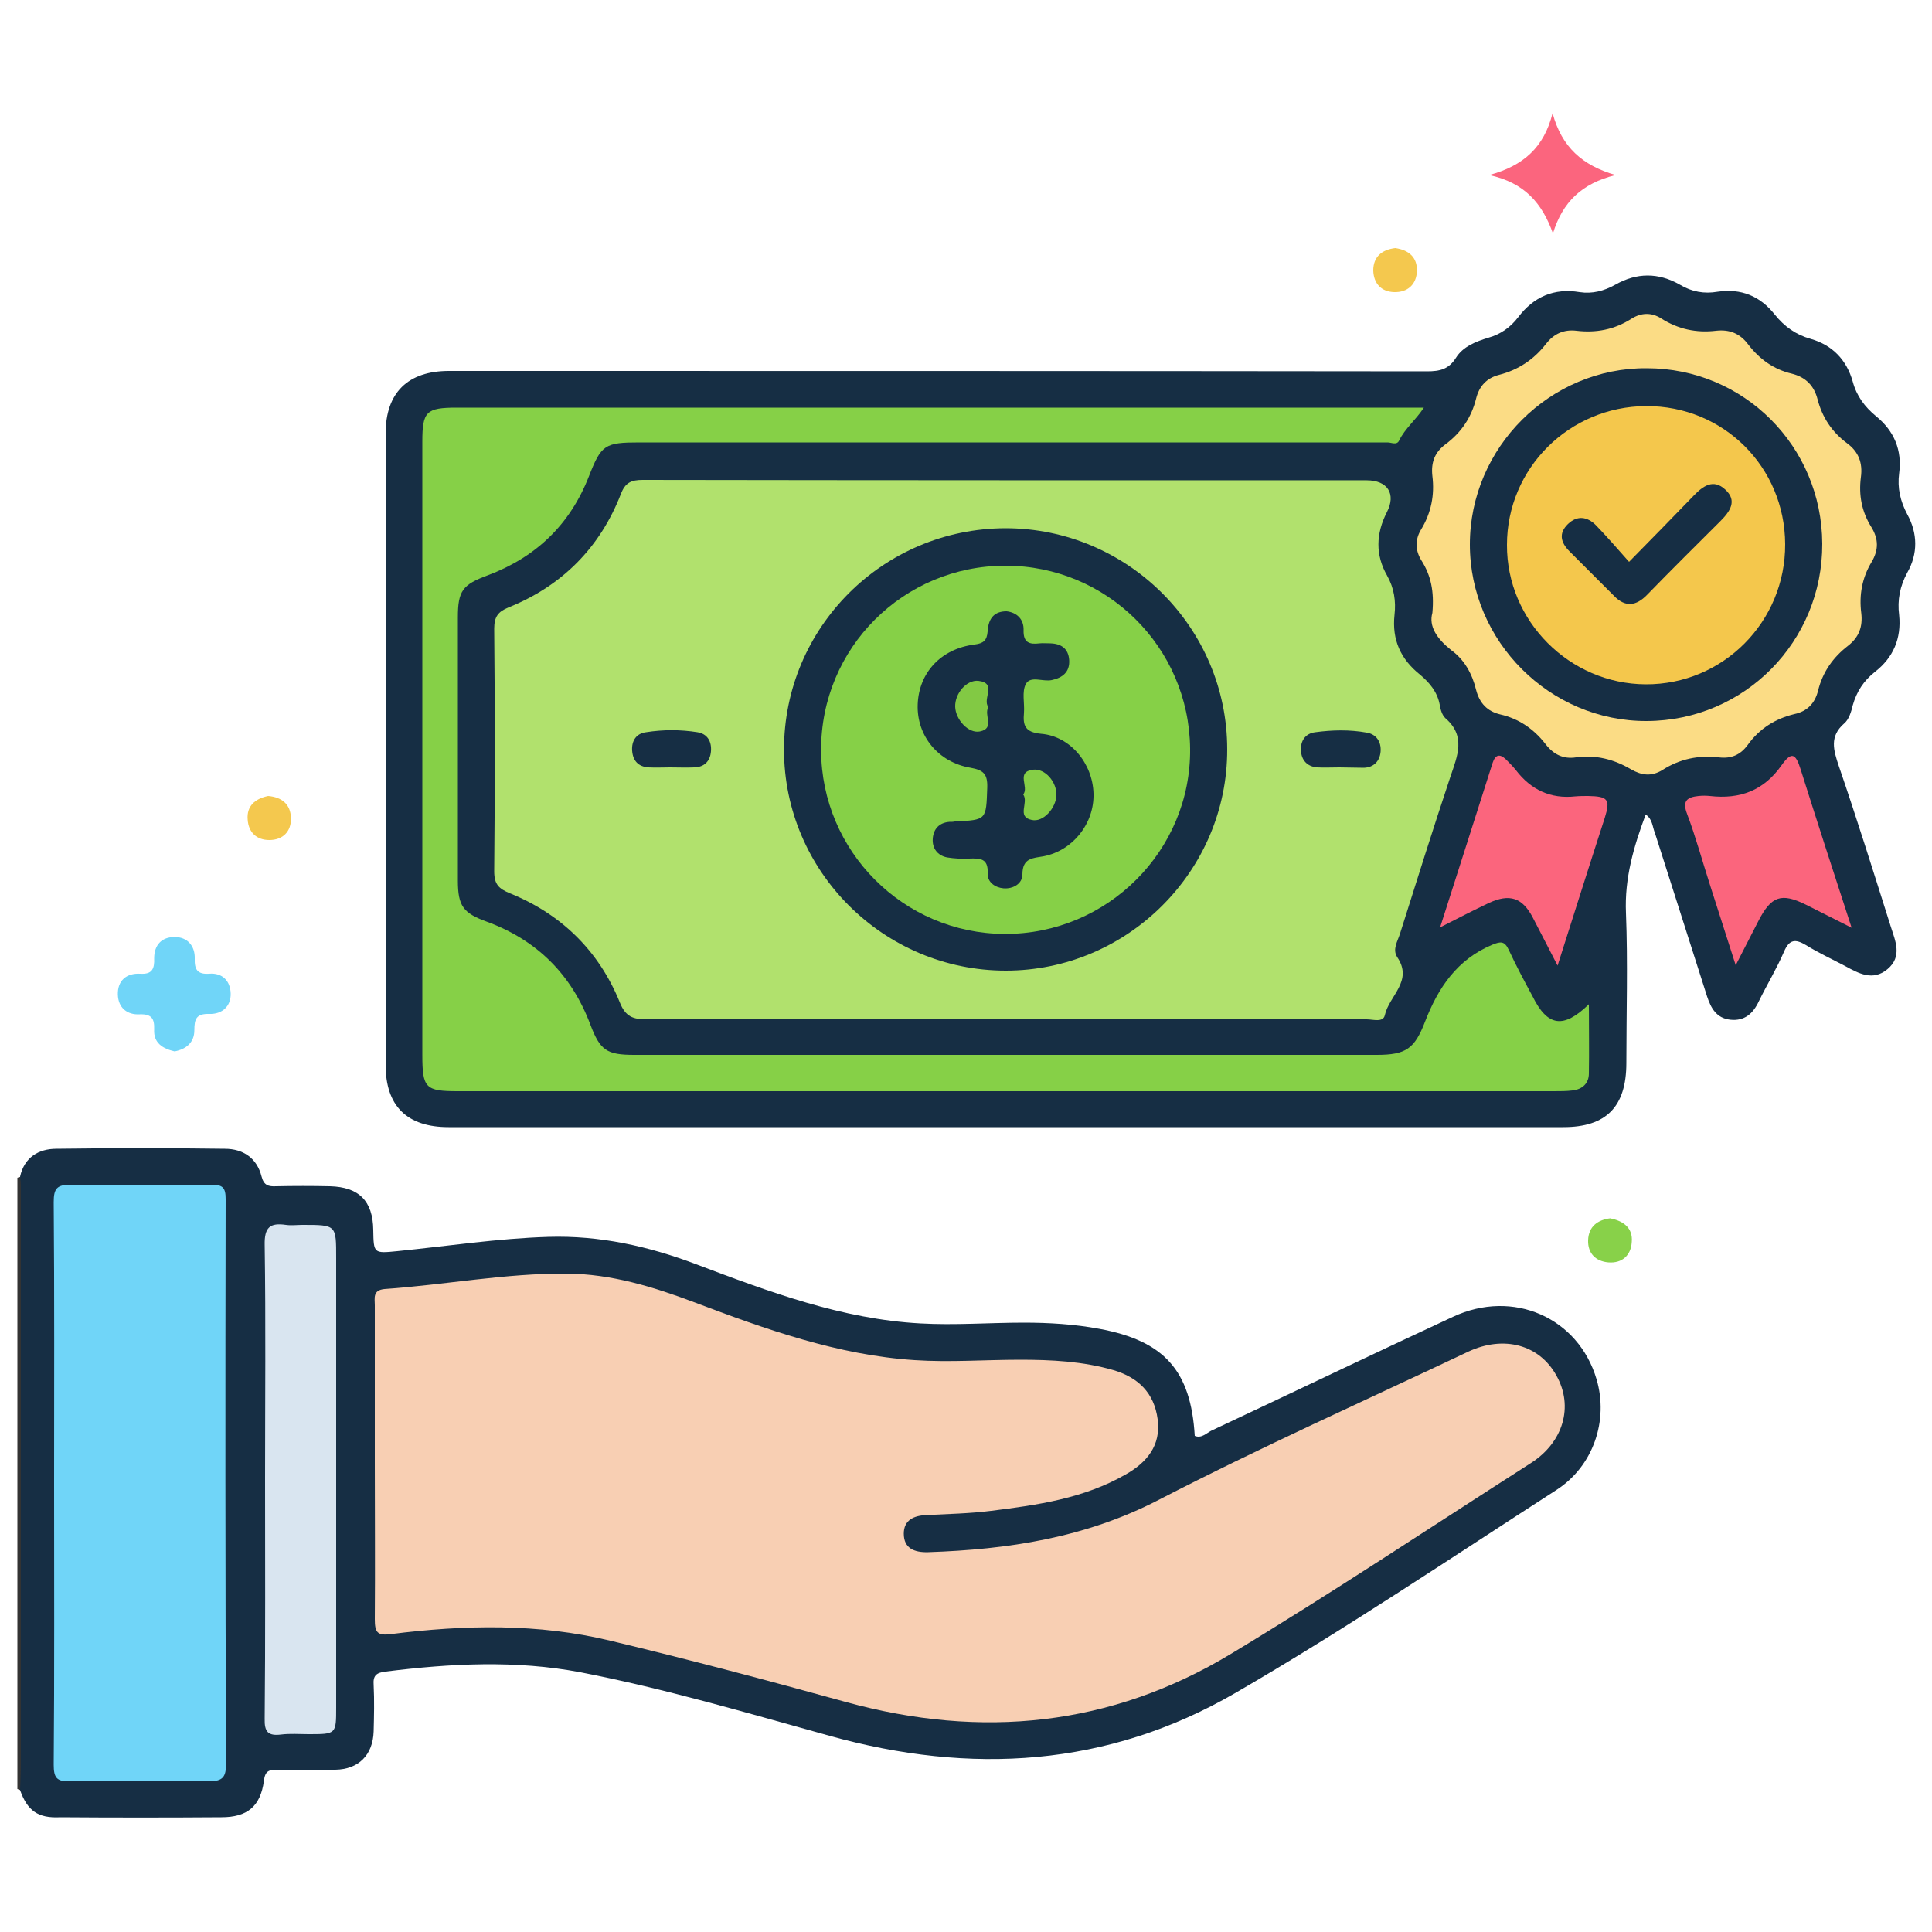
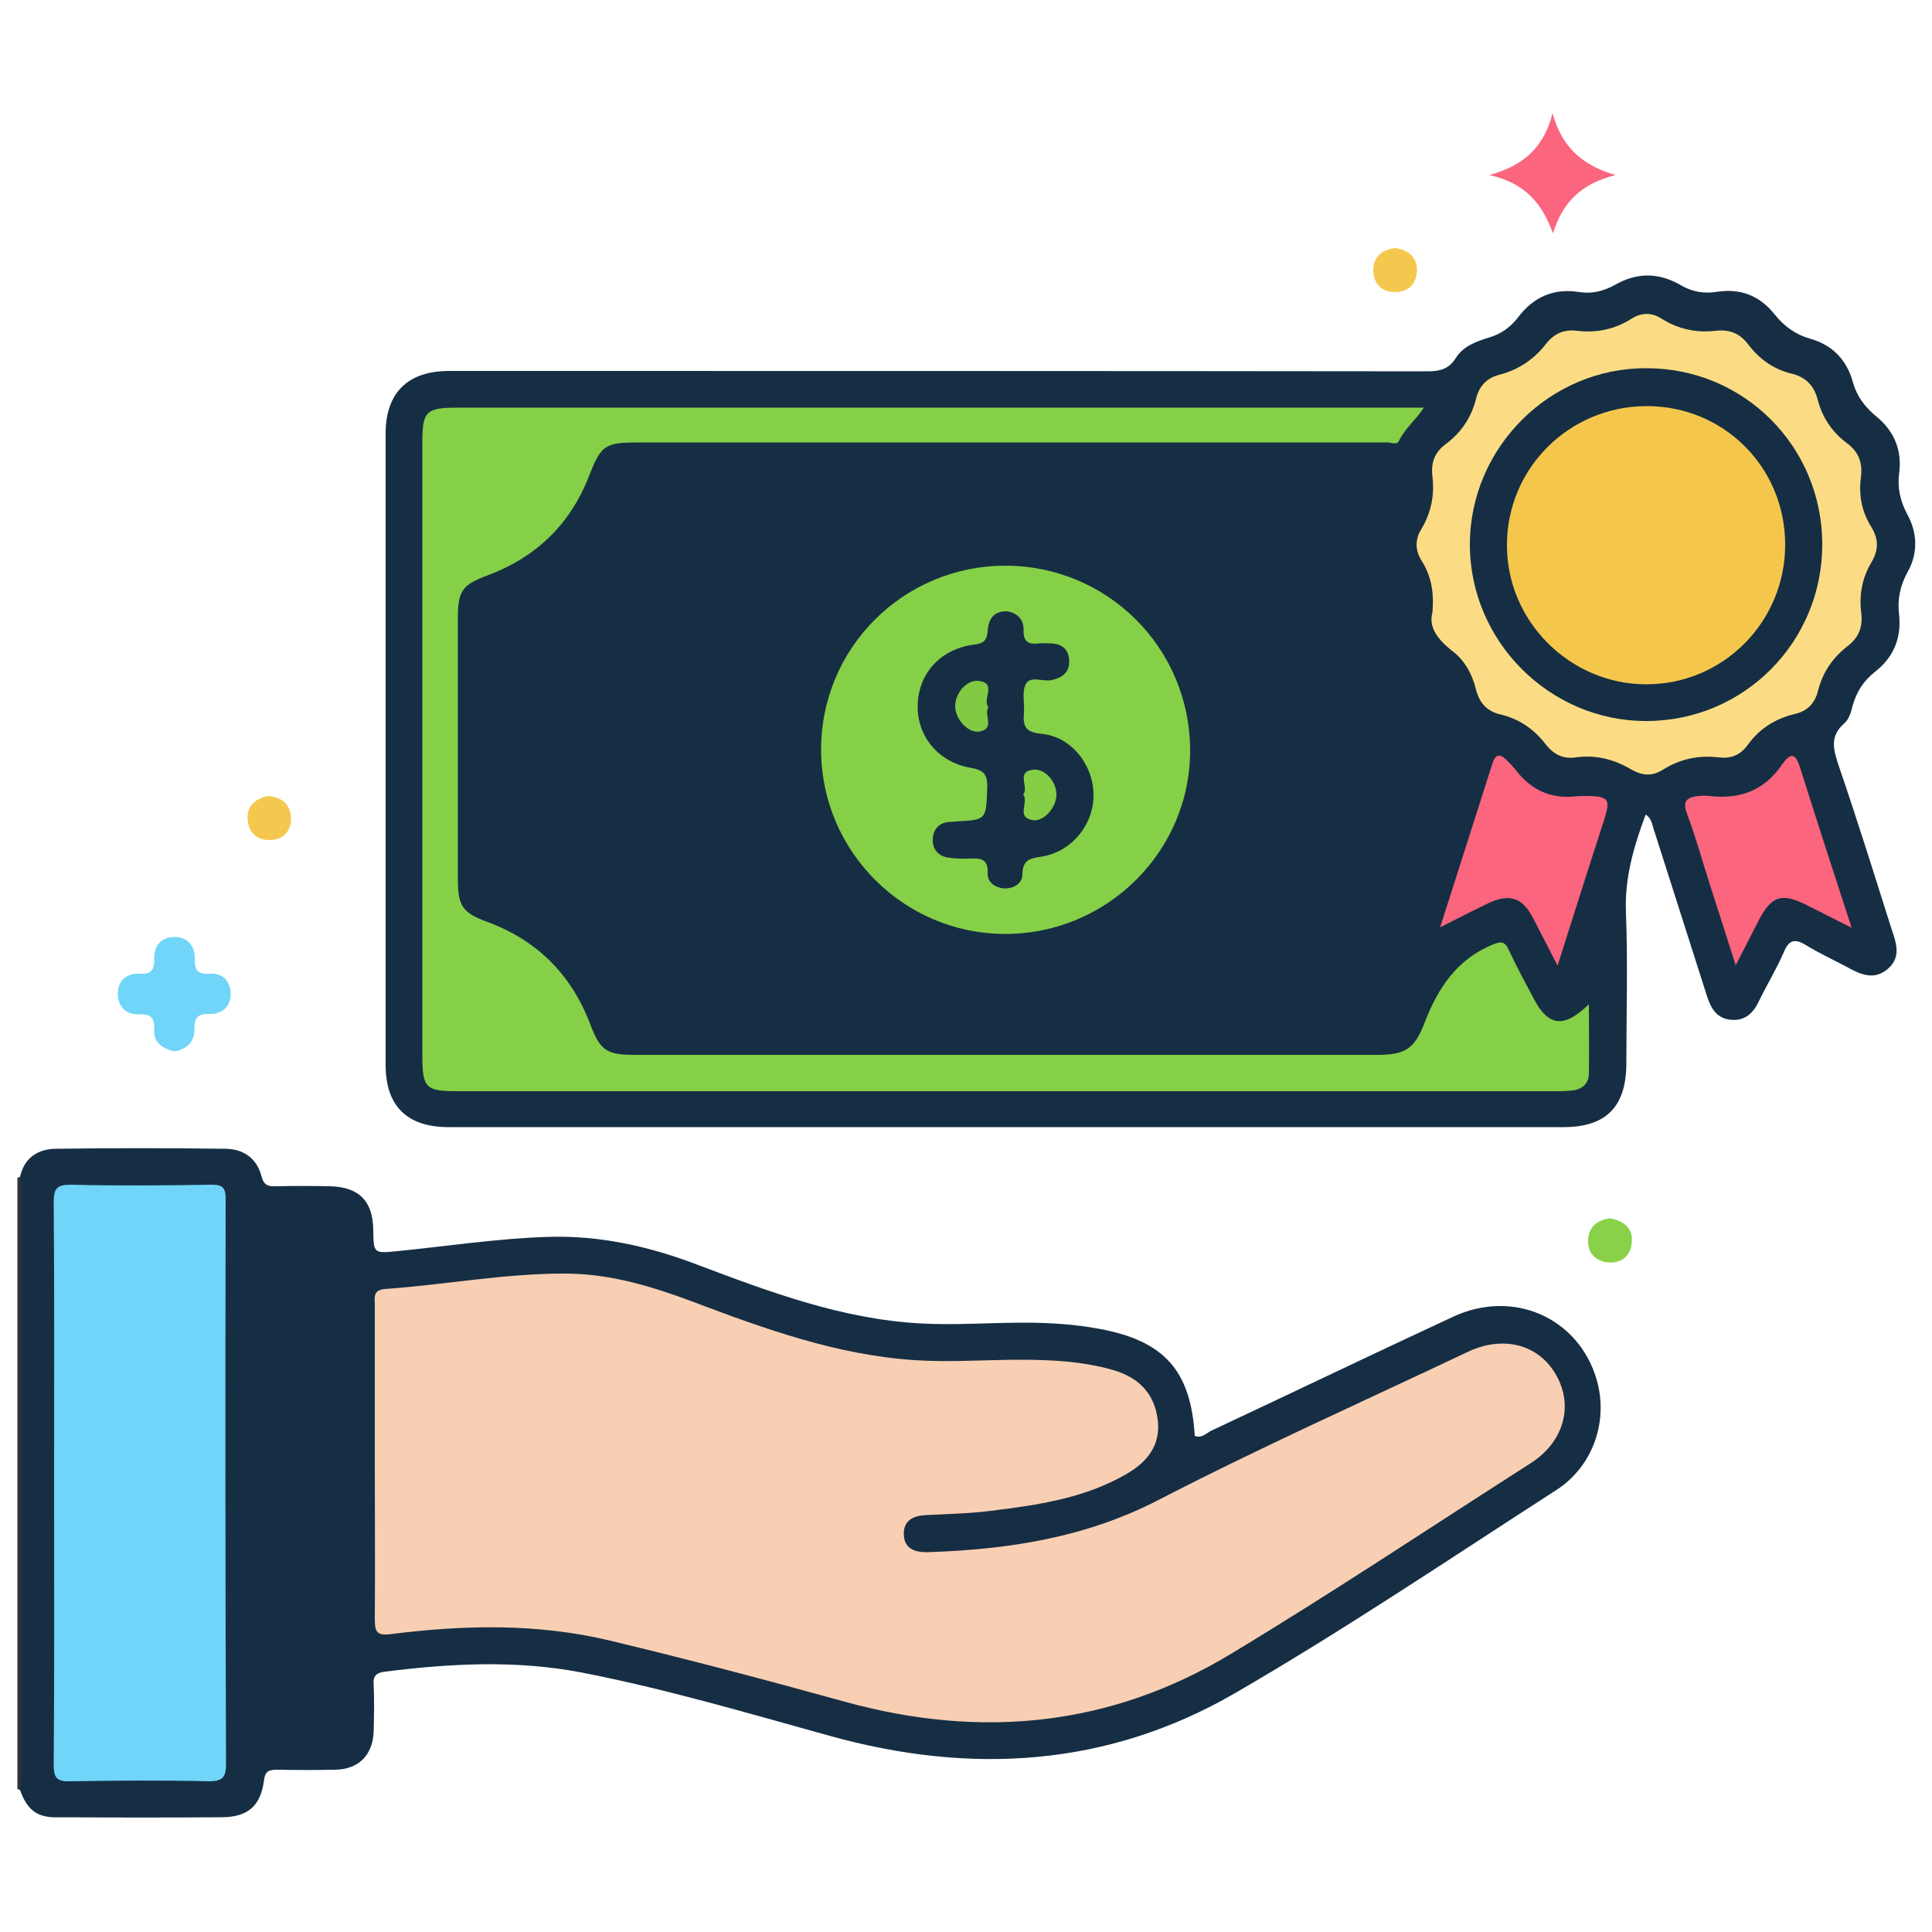
<svg xmlns="http://www.w3.org/2000/svg" version="1.1" id="Layer_1" x="0px" y="0px" viewBox="0 0 500 500" style="enable-background:new 0 0 500 500;" xml:space="preserve">
  <style type="text/css">
	.st0{fill:#333333;}
	.st1{fill:#162E44;}
	.st2{fill:#70D5F8;}
	.st3{fill:#FB657E;}
	.st4{fill:#F4C84E;}
	.st5{fill:#88D149;}
	.st6{fill:#B1E16D;}
	.st7{fill:#86D047;}
	.st8{fill:#FBDC85;}
	.st9{fill:#FB657D;}
	.st10{fill:#F8CFB3;}
	.st11{fill:#D9E5F0;}
	.st12{fill:#F4C74C;}
	.st13{fill:#82C944;}
	.st14{fill:#85CE46;}
</style>
  <g>
    <path class="st0" d="M4.5,304.8c0.3-0.1,0.5-0.2,0.8-0.2c1.9,1.7,1.7,4,1.7,6.2C7,359.5,7,408.3,7,457.1c0,2.2,0.3,4.5-1.7,6.2   c-0.3-0.1-0.5-0.2-0.8-0.3C4.5,410.3,4.5,357.5,4.5,304.8z" />
    <path class="st1" d="M425.9,210.8c-3.1,8.3-5.5,16.5-5.1,25.5c0.5,12.9,0.1,25.9,0.1,38.8c0,11.3-5.2,16.6-16.3,16.6   c-96.2,0-192.3,0-288.5,0c-10.8,0-16.3-5.5-16.3-16.1c0-54.5,0-109,0-163.4c0-10.6,5.8-16.2,16.4-16.2c84.4,0,168.7,0,253.1,0.1   c3.3,0,5.6-0.5,7.5-3.5c1.8-2.9,5.1-4.2,8.4-5.2c3.2-0.9,5.7-2.7,7.7-5.3c4-5.3,9.3-7.6,15.9-6.5c3.3,0.5,6.3-0.3,9.2-1.9   c5.6-3.2,11.2-3.2,16.8,0c3,1.8,6.2,2.4,9.7,1.8c6.1-0.9,11,1.1,14.8,5.9c2.5,3.1,5.4,5.2,9.3,6.3c5.6,1.6,9.3,5.4,10.9,11.1   c1,3.7,3.1,6.5,6,8.9c4.7,3.8,6.8,8.8,6,14.8c-0.5,3.8,0.3,7.2,2.1,10.6c2.7,4.9,2.8,10.2,0,15.1c-1.9,3.5-2.6,7.1-2.1,11   c0.6,6-1.5,11-6.3,14.7c-2.9,2.3-4.7,5.1-5.7,8.6c-0.4,1.7-1,3.7-2.2,4.7c-3.9,3.4-2.8,6.9-1.4,11.1c4.7,13.7,9,27.5,13.4,41.4   c1.2,3.8,3.1,7.8-0.8,11.1c-3.8,3.2-7.5,1.1-11-0.8c-3.4-1.8-6.9-3.4-10.1-5.4c-2.7-1.6-4.3-1.6-5.7,1.7c-1.9,4.4-4.4,8.5-6.5,12.8   c-1.5,3.2-3.7,5.2-7.4,4.8c-3.6-0.4-5-3-6-6c-4.5-14.1-9-28.2-13.5-42.3C427.6,213.9,427.7,212,425.9,210.8z" />
    <path class="st1" d="M5.2,463.3c0.1-2.2,0.2-4.4,0.2-6.7c0-49.9,0-99.8,0-149.7c0-0.8-0.1-1.6-0.2-2.4c1.1-5,4.8-7.2,9.4-7.2   c14.5-0.2,29.1-0.2,43.6,0c4.7,0,8.3,2.4,9.5,7.2c0.6,2.3,1.8,2.6,3.8,2.5c4.6-0.1,9.3-0.1,13.9,0c7.5,0.2,11.1,3.8,11.2,11.3   c0.1,6.1,0.1,6.1,6.2,5.5c13-1.3,26-3.3,39.1-3.7c13.3-0.4,25.9,2.4,38.3,7.1c18.8,7.1,37.7,14.2,58,15.3   c8.9,0.5,17.9-0.2,26.8-0.2c6.5,0,13.1,0.4,19.5,1.6c16.8,3.1,23.7,10.8,24.7,27.7c1.7,0.7,2.9-0.6,4.2-1.3   c20.9-9.8,41.7-19.8,62.6-29.5c15.6-7.3,32.5,0.2,37.2,16.2c3.1,10.6-0.8,22.4-10.4,28.6c-27.6,17.8-54.9,36.2-83.2,52.6   c-33,19.1-68.4,21.2-105,11c-21.3-5.9-42.6-12.2-64.3-16.4c-16.8-3.2-33.7-2.3-50.5-0.2c-2.4,0.3-3.3,1-3.1,3.5c0.2,4,0.1,8,0,12   c-0.2,6.1-3.9,9.8-9.9,9.9c-4.9,0.1-9.9,0.1-14.9,0c-2.2,0-3.3,0.2-3.6,2.9c-0.9,6.6-4.3,9.4-11,9.4c-13.9,0.1-27.8,0.1-41.7,0   C9.8,470.6,7.1,468.6,5.2,463.3z" />
    <path class="st2" d="M45.2,272.1c-3-0.7-5.5-2.1-5.3-5.7c0.1-2.8-0.7-4-3.7-3.9c-3.3,0.2-5.6-1.7-5.7-5.1c-0.1-3.6,2.2-5.6,5.8-5.4   c3.1,0.2,3.7-1.3,3.6-4c0-3.4,1.9-5.5,5.3-5.5c3.3,0,5.3,2.3,5.2,5.6c-0.1,2.8,0.7,4.1,3.7,3.9c3.5-0.3,5.5,1.9,5.6,5.1   c0.1,3.3-2.2,5.4-5.5,5.3c-3.4-0.1-3.9,1.3-3.9,4.2C50.3,269.8,48.2,271.5,45.2,272.1z" />
    <path class="st3" d="M418.1,45.3c-8.8,2.2-13.7,7-16.2,15.1c-2.8-7.8-7.3-13.1-16.5-15.1c8.9-2.4,14.2-7.2,16.4-16   C404.2,38.1,409.5,42.8,418.1,45.3z" />
    <path class="st4" d="M361.1,64.2c3.5,0.5,5.7,2.4,5.6,5.9c-0.1,3.5-2.4,5.6-5.9,5.5c-3.3-0.1-5.3-2.2-5.4-5.6   C355.4,66.4,357.7,64.6,361.1,64.2z" />
    <path class="st4" d="M69.4,206c3.5,0.3,5.8,2.1,5.9,5.7c0.1,3.5-2.1,5.7-5.6,5.7c-3.3,0-5.4-2-5.6-5.3   C63.8,208.6,66,206.7,69.4,206z" />
    <path class="st5" d="M416.7,315.3c3.6,0.7,5.9,2.6,5.6,6.1c-0.2,3.5-2.5,5.6-6.1,5.3c-3.3-0.3-5.3-2.4-5.2-5.7   C411.1,317.4,413.5,315.7,416.7,315.3z" />
-     <path class="st6" d="M260.4,263.7c-31,0-62,0-93,0.1c-3.5,0-5.5-0.6-7-4.4c-5.4-13.3-15.1-22.8-28.4-28.2c-2.9-1.2-4.1-2.3-4.1-5.7   c0.2-20.9,0.2-41.9,0-62.8c0-3.1,1-4.4,3.7-5.5c13.9-5.6,23.7-15.5,29.1-29.4c1.1-2.9,2.7-3.6,5.6-3.6   c62.5,0.1,124.9,0.1,187.4,0.1c5.4,0,7.7,3.5,5.2,8.3c-2.8,5.5-3,11,0.1,16.4c1.8,3.2,2.3,6.6,1.9,10.1c-0.7,6.5,1.6,11.5,6.6,15.5   c2.5,2.1,4.5,4.5,5.1,7.8c0.2,1.2,0.6,2.7,1.5,3.5c5.3,4.6,3.1,9.7,1.3,15c-4.5,13.5-8.8,27.2-13.1,40.8c-0.6,1.9-2,4-0.7,6   c4.2,6.2-2.1,10-3.2,15c-0.4,2-3.1,1.1-4.7,1.1C322.7,263.7,291.6,263.7,260.4,263.7z" />
    <path class="st7" d="M411.2,259.9c0,6.2,0.1,12.1,0,17.9c0,2.6-1.7,4.1-4.2,4.4c-1.6,0.2-3.2,0.2-4.8,0.2c-94.6,0-189.2,0-283.7,0   c-8.4,0-9.2-0.8-9.2-9.4c0-52.9,0-105.8,0-158.7c0-7.8,1-8.8,8.9-8.8c81.8,0,163.6,0,245.4,0c1.4,0,2.8,0,4.9,0   c-2.1,3.2-4.9,5.4-6.4,8.5c-0.6,1.3-2,0.5-3,0.5c-64.5,0-129.1,0-193.6,0c-9,0-9.9,0.6-13.1,8.8c-4.9,12.5-13.7,20.9-26.2,25.6   c-6.5,2.4-7.7,4-7.7,10.9c0,22.7,0,45.4,0,68.1c0,6.6,1.4,8.4,7.4,10.6c13.1,4.8,22,13.7,26.9,26.7c2.5,6.6,4.2,7.8,11.3,7.8   c64.1,0,128.1,0,192.2,0c7.6,0,9.8-1.6,12.5-8.6c3.4-8.8,8.3-16.1,17.4-19.9c2.2-0.9,3.2-1,4.3,1.4c1.9,4.1,4,8,6.1,11.9   C400.5,265.7,404.6,266.3,411.2,259.9z" />
    <path class="st8" d="M370.7,158.6c0.5-5.6-0.4-9.7-2.8-13.5c-1.7-2.7-1.7-5.5-0.1-8.1c2.6-4.3,3.5-8.9,2.9-13.8   c-0.4-3.5,0.6-6.2,3.5-8.3c4-3,6.6-6.9,7.8-11.7c0.8-3.3,2.8-5.4,6-6.2c5-1.3,9-4,12.1-8c2-2.6,4.6-3.8,7.9-3.4   c5.1,0.6,9.8-0.3,14.2-3.1c2.5-1.6,5.2-1.7,7.7-0.1c4.4,2.8,9.1,3.8,14.2,3.2c3.5-0.4,6.2,0.7,8.3,3.5c2.9,3.8,6.6,6.5,11.3,7.6   c3.6,0.9,5.8,3.1,6.7,6.7c1.2,4.6,3.7,8.4,7.6,11.3c3,2.2,4.1,5.1,3.6,8.8c-0.6,4.6,0.2,8.9,2.7,12.9c1.9,3.1,1.9,5.9,0.1,9   c-2.5,4.1-3.3,8.6-2.7,13.3c0.4,3.5-0.6,6.2-3.4,8.4c-3.9,3-6.6,6.8-7.8,11.7c-0.8,3.2-2.8,5.3-6.1,6c-5,1.2-9.1,3.8-12.1,8   c-1.9,2.6-4.3,3.6-7.5,3.2c-5.2-0.6-10.1,0.4-14.6,3.3c-2.8,1.7-5.3,1.4-8.1-0.2c-4.4-2.6-9.1-3.8-14.2-3.1   c-3.3,0.5-5.8-0.7-7.9-3.4c-3-3.9-6.9-6.6-11.7-7.7c-3.4-0.8-5.4-2.9-6.3-6.4c-1-4.1-3-7.8-6.5-10.3   C371.9,165.3,369.7,162.1,370.7,158.6z" />
    <path class="st9" d="M403.1,249.9c-2.5-4.8-4.4-8.6-6.4-12.4c-2.7-5.2-6-6.3-11.4-3.8c-4,1.9-7.9,3.9-12.6,6.3   c4.7-14.8,9.2-28.7,13.6-42.6c0.7-2.1,1.8-2.4,3.4-0.9c0.9,0.9,1.8,1.8,2.6,2.8c3.9,5.1,9,7.5,15.4,6.8c1.1-0.1,2.2-0.1,3.3-0.1   c5.2,0.1,5.8,0.9,4.3,5.7C411.3,224,407.4,236.4,403.1,249.9z" />
    <path class="st9" d="M479.2,240.1c-4.6-2.3-8.3-4.2-11.9-6c-6.3-3.1-8.9-2.2-12.2,4.2c-1.8,3.5-3.6,7-5.9,11.5   c-2.4-7.5-4.5-14.1-6.6-20.6c-2-6.2-3.7-12.5-6-18.6c-1.3-3.4,0.1-4.3,3-4.6c1-0.1,1.9-0.1,2.9,0c7.8,0.9,14-1.4,18.6-8   c2.5-3.5,3.6-3.1,4.9,1.1C470.2,212.4,474.5,225.7,479.2,240.1z" />
    <path class="st10" d="M97,378.5c0-13.6,0-27.2,0-40.7c0-1.8-0.6-3.9,2.5-4.2c15.8-1.1,31.3-4.1,47.2-4c11.5,0.1,22.3,3.4,32.9,7.4   c18.5,7,37.2,13.7,57.1,15c9.1,0.6,18.2-0.1,27.3-0.1c8.1,0,16.3,0.4,24.2,2.7c6.4,1.9,10.5,5.9,11.4,12.7   c0.9,6.8-2.8,11.2-8.3,14.3c-10.8,6.2-22.8,7.9-34.8,9.4c-5.5,0.7-11.1,0.8-16.7,1.1c-3.3,0.1-5.9,1.3-5.9,4.8   c0,3.8,2.7,4.9,6.3,4.8c20.7-0.7,40.6-3.7,59.6-13.5c26.3-13.6,53.4-25.7,80.2-38.4c9.2-4.3,18.4-1.8,22.8,6.2   c4.5,8,1.8,17.3-6.7,22.7c-25.8,16.5-51.3,33.5-77.5,49.3c-31.1,18.8-64.6,22.1-99.6,12.5c-20.3-5.6-40.6-11-61.1-15.9   c-18.7-4.5-37.7-4.1-56.7-1.7c-3.7,0.5-4.2-0.6-4.2-3.9C97.1,405.6,97,392.1,97,378.5z" />
    <path class="st2" d="M14,383.9c0-24.3,0.1-48.6-0.1-72.8c0-3.5,0.8-4.5,4.4-4.5c12.1,0.3,24.3,0.2,36.4,0c2.9,0,3.7,0.7,3.7,3.7   c-0.1,48.7-0.1,97.4,0.1,146.1c0,3.5-0.8,4.6-4.5,4.6c-12-0.3-24-0.2-35.9,0c-3.5,0.1-4.2-1-4.2-4.3C14.1,432.5,14,408.2,14,383.9z   " />
-     <path class="st11" d="M68.6,382.5c0-20.1,0.2-40.2-0.1-60.3c-0.1-4.6,1.4-5.8,5.5-5.2c1.4,0.2,2.9,0,4.3,0c8.8,0,8.7,0,8.7,8.6   c0,38.8,0,77.5,0,116.3c0,6.9,0,6.9-7.1,6.9c-2.4,0-4.8-0.2-7.2,0.1c-3.3,0.4-4.3-0.7-4.2-4.1C68.7,423.9,68.6,403.2,68.6,382.5z" />
    <path class="st1" d="M260.2,136.7c31.6,0,57.4,25.7,57.4,57.2c0.1,31.5-25.8,57.3-57.3,57.3c-31.6,0-57.4-25.7-57.4-57.2   C202.9,162.4,228.5,136.8,260.2,136.7z" />
    <path class="st1" d="M346.6,198.6c-1.9,0-3.8,0.1-5.7,0c-2.6-0.2-4.1-1.9-4.2-4.3c-0.2-2.5,1.1-4.5,3.7-4.8   c4.4-0.6,8.9-0.7,13.3,0.1c2.5,0.4,3.8,2.4,3.6,4.9c-0.2,2.5-1.8,4.1-4.3,4.2C350.8,198.7,348.7,198.6,346.6,198.6z" />
    <path class="st1" d="M173.5,198.6c-1.9,0-3.8,0.1-5.7,0c-2.6-0.2-4-1.7-4.2-4.3c-0.2-2.6,1.1-4.5,3.6-4.8c4.4-0.7,8.9-0.7,13.3,0   c2.5,0.4,3.7,2.3,3.5,4.9c-0.2,2.6-1.7,4.1-4.3,4.2C177.6,198.7,175.5,198.6,173.5,198.6z" />
    <path class="st1" d="M471.6,140.7c0.1,25.3-20.1,45.8-45.4,45.9c-25.1,0.1-45.8-20.6-45.8-45.7c0-25.1,20.8-45.8,45.8-45.6   C451.3,95.3,471.5,115.5,471.6,140.7z" />
    <path class="st7" d="M260.2,146.4c26.2,0,47.5,21,47.8,47.3c0.3,26.4-21.4,48.1-48,48c-26.2-0.1-47.4-21.4-47.5-47.5   C212.4,167.7,233.8,146.4,260.2,146.4z" />
    <path class="st12" d="M426,105.1c20-0.1,35.9,15.7,36,35.7c0.1,20.1-16.1,36.4-36.1,36.3c-19.7-0.1-36-16.4-35.9-36.1   C390,121.2,406.1,105.2,426,105.1z" />
    <path class="st1" d="M260.5,158.2c2.6,0.3,4.5,2,4.4,4.9c-0.1,3.3,1.6,3.7,4.1,3.4c0.9-0.1,1.9,0,2.9,0c2.8,0.1,4.6,1.4,4.8,4.3   c0.2,3.1-1.7,4.6-4.5,5.2c-2.3,0.5-5.5-1.2-6.7,1c-1.1,2-0.3,5-0.5,7.5c-0.3,3.3,0.3,5,4.4,5.4c7.6,0.6,13.4,7.7,13.6,15.5   c0.2,7.7-5.3,14.7-12.9,16.2c-2.8,0.5-5.5,0.4-5.5,4.7c0,2.4-2.4,3.8-4.9,3.6c-2.2-0.2-4.2-1.6-4.1-3.9c0.2-3.9-2-3.9-4.8-3.8   c-1.9,0.1-3.8,0-5.7-0.3c-2.5-0.5-3.9-2.4-3.7-4.9c0.2-2.5,1.7-4.1,4.3-4.3c0.5,0,1,0,1.4-0.1c8.3-0.4,8.1-0.4,8.4-8.8   c0.1-3.5-1-4.5-4.3-5.1c-8.4-1.4-14-8.3-13.7-16.4c0.3-8.2,6-14.4,14.7-15.5c2.3-0.3,3.2-1,3.4-3.4   C255.8,159.8,257.5,158.2,260.5,158.2z" />
-     <path class="st1" d="M421.6,145.4c6-6.1,11.4-11.6,16.7-17.1c2.4-2.5,5.1-4.5,8.2-1.6c3.2,2.9,1.2,5.7-1.3,8.2   c-6.3,6.3-12.7,12.6-18.9,19c-2.9,3-5.7,3.3-8.6,0.3c-3.8-3.8-7.7-7.7-11.5-11.5c-2.3-2.3-2.9-4.7-0.4-7.1c2.4-2.3,5-1.9,7.2,0.3   C415.8,138.8,418.5,141.9,421.6,145.4z" />
    <path class="st13" d="M255.8,183c-1.3,2,1.8,5.5-2.2,6.3c-3,0.6-6.3-3.1-6.4-6.4c-0.1-3.4,2.9-7,6-6.7   C258.2,176.8,254.1,180.9,255.8,183z" />
    <path class="st14" d="M264.8,205.6c1.6-1.9-2-5.8,2.5-6.4c3.2-0.4,6.2,3.2,6.1,6.6c-0.1,3.3-3.4,7.1-6.4,6.4   C263,211.4,266.3,207.7,264.8,205.6z" />
  </g>
</svg>